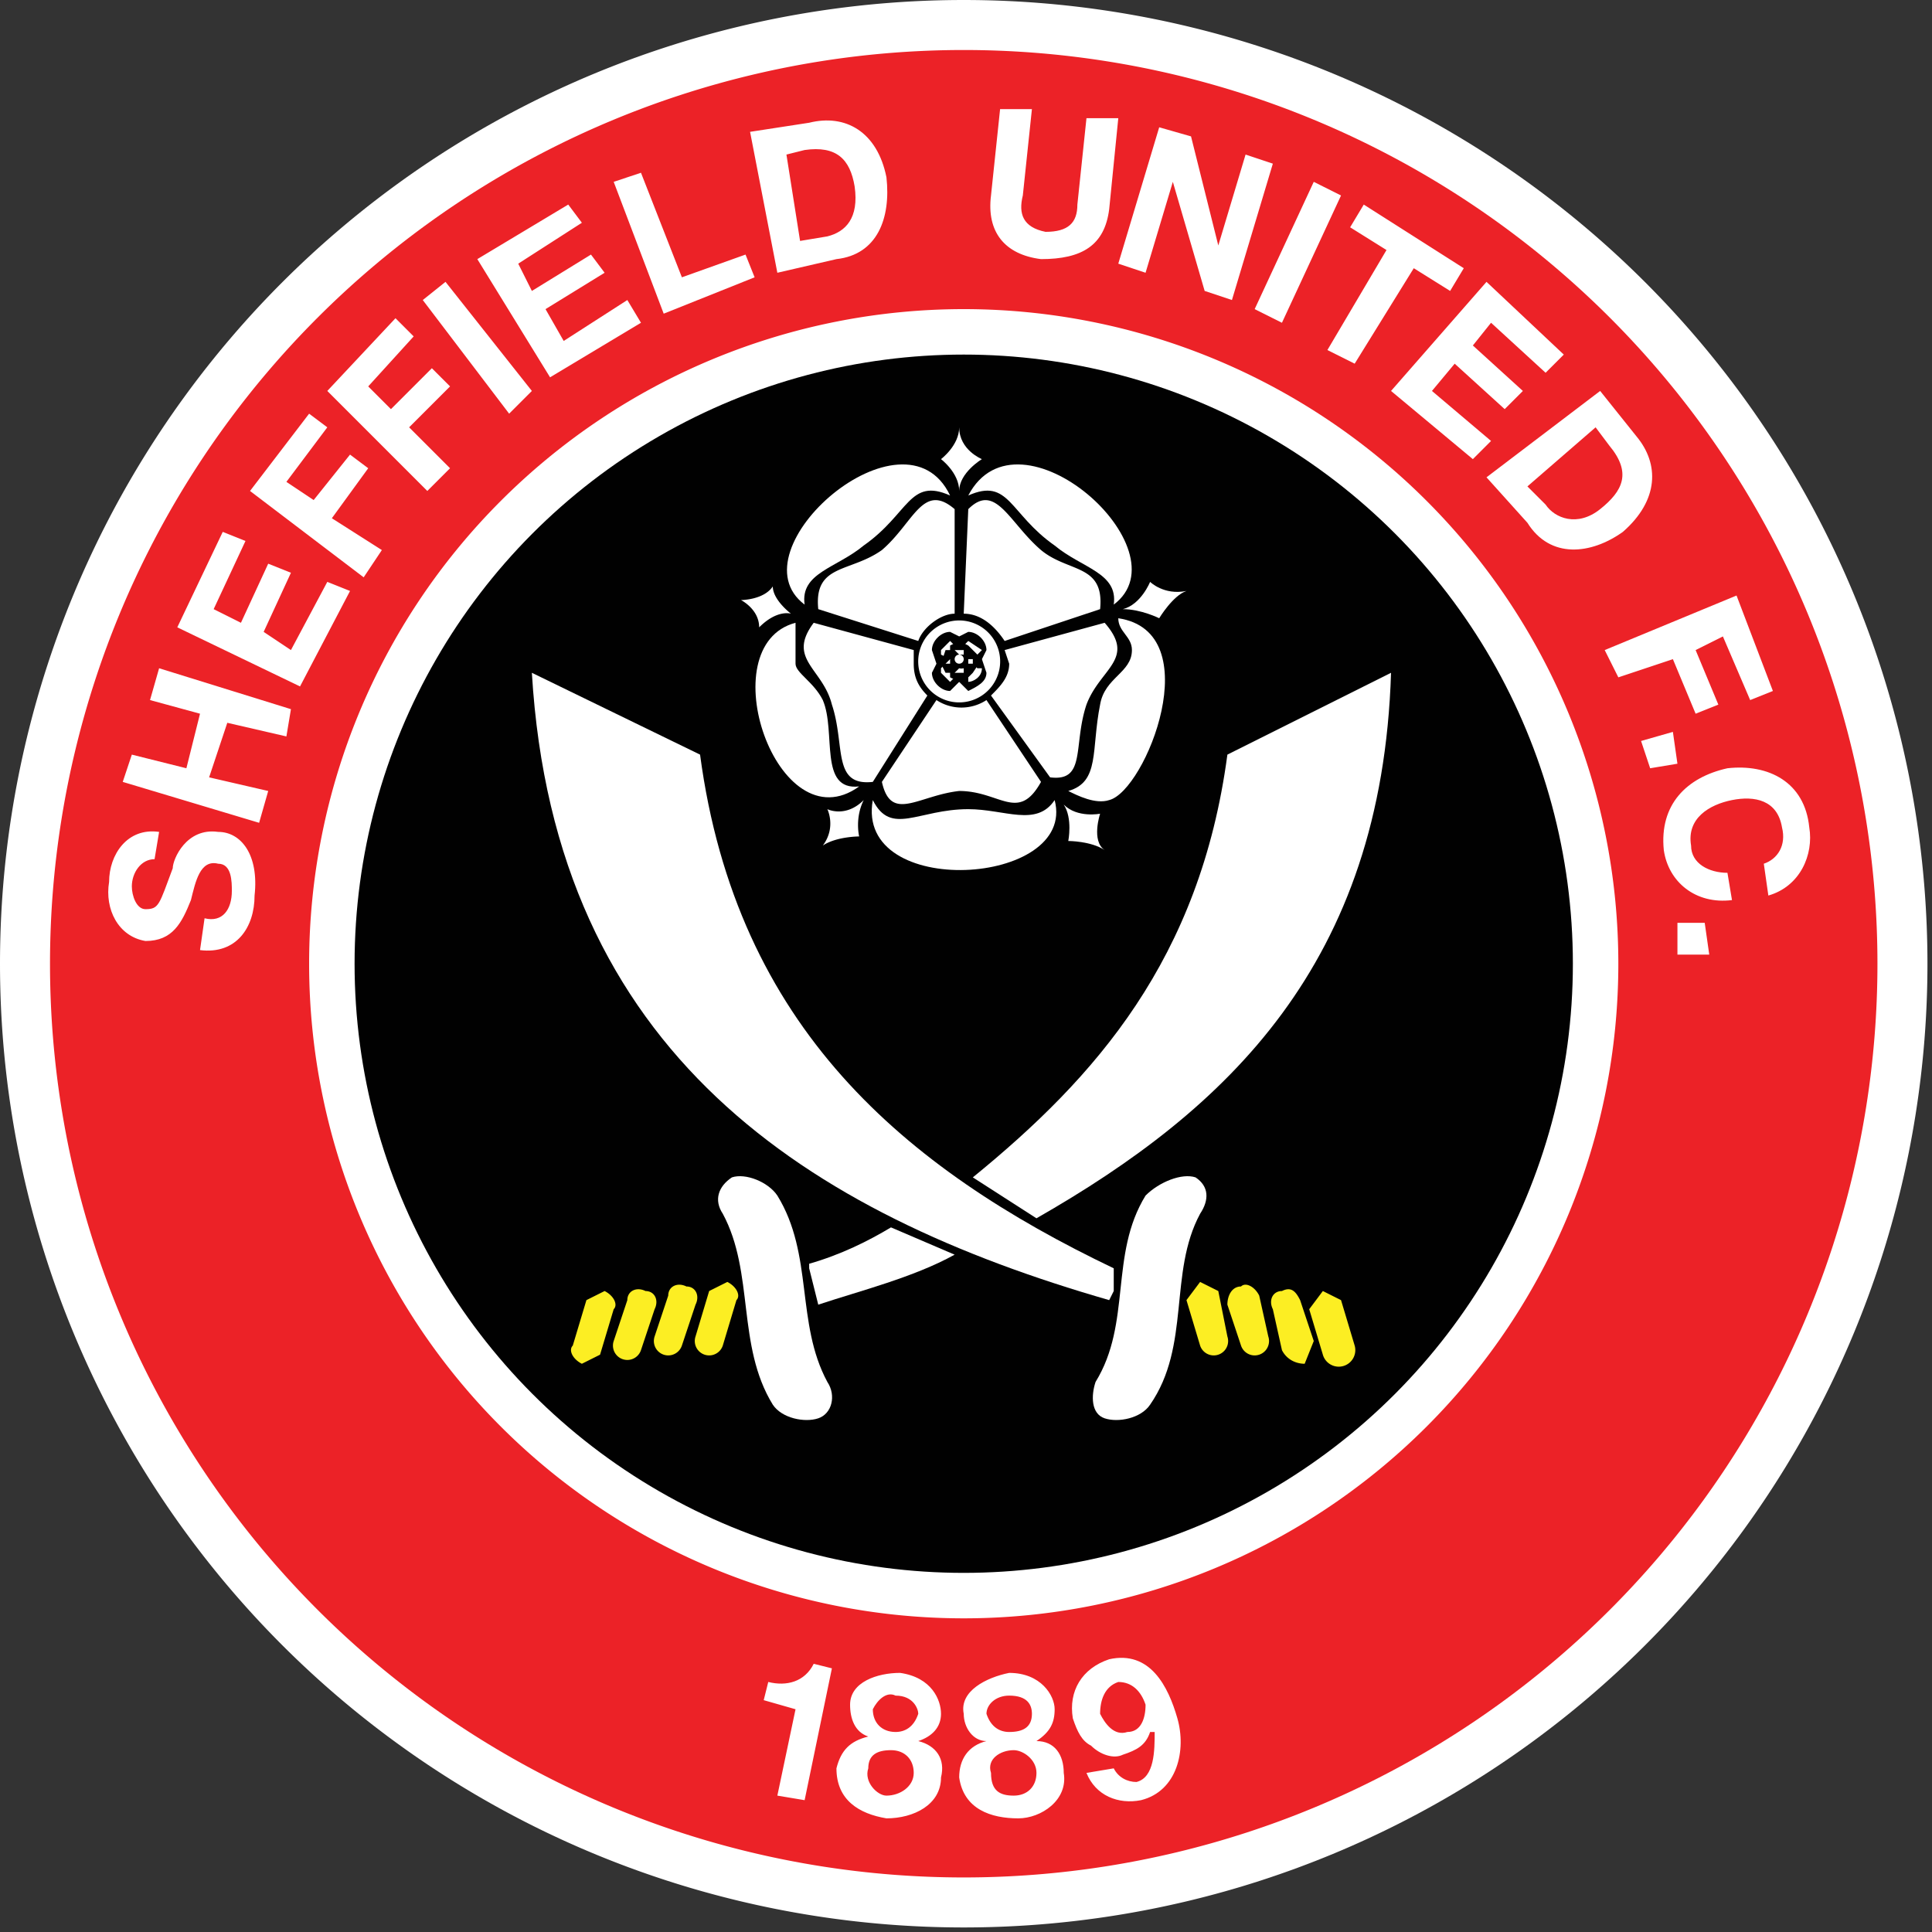
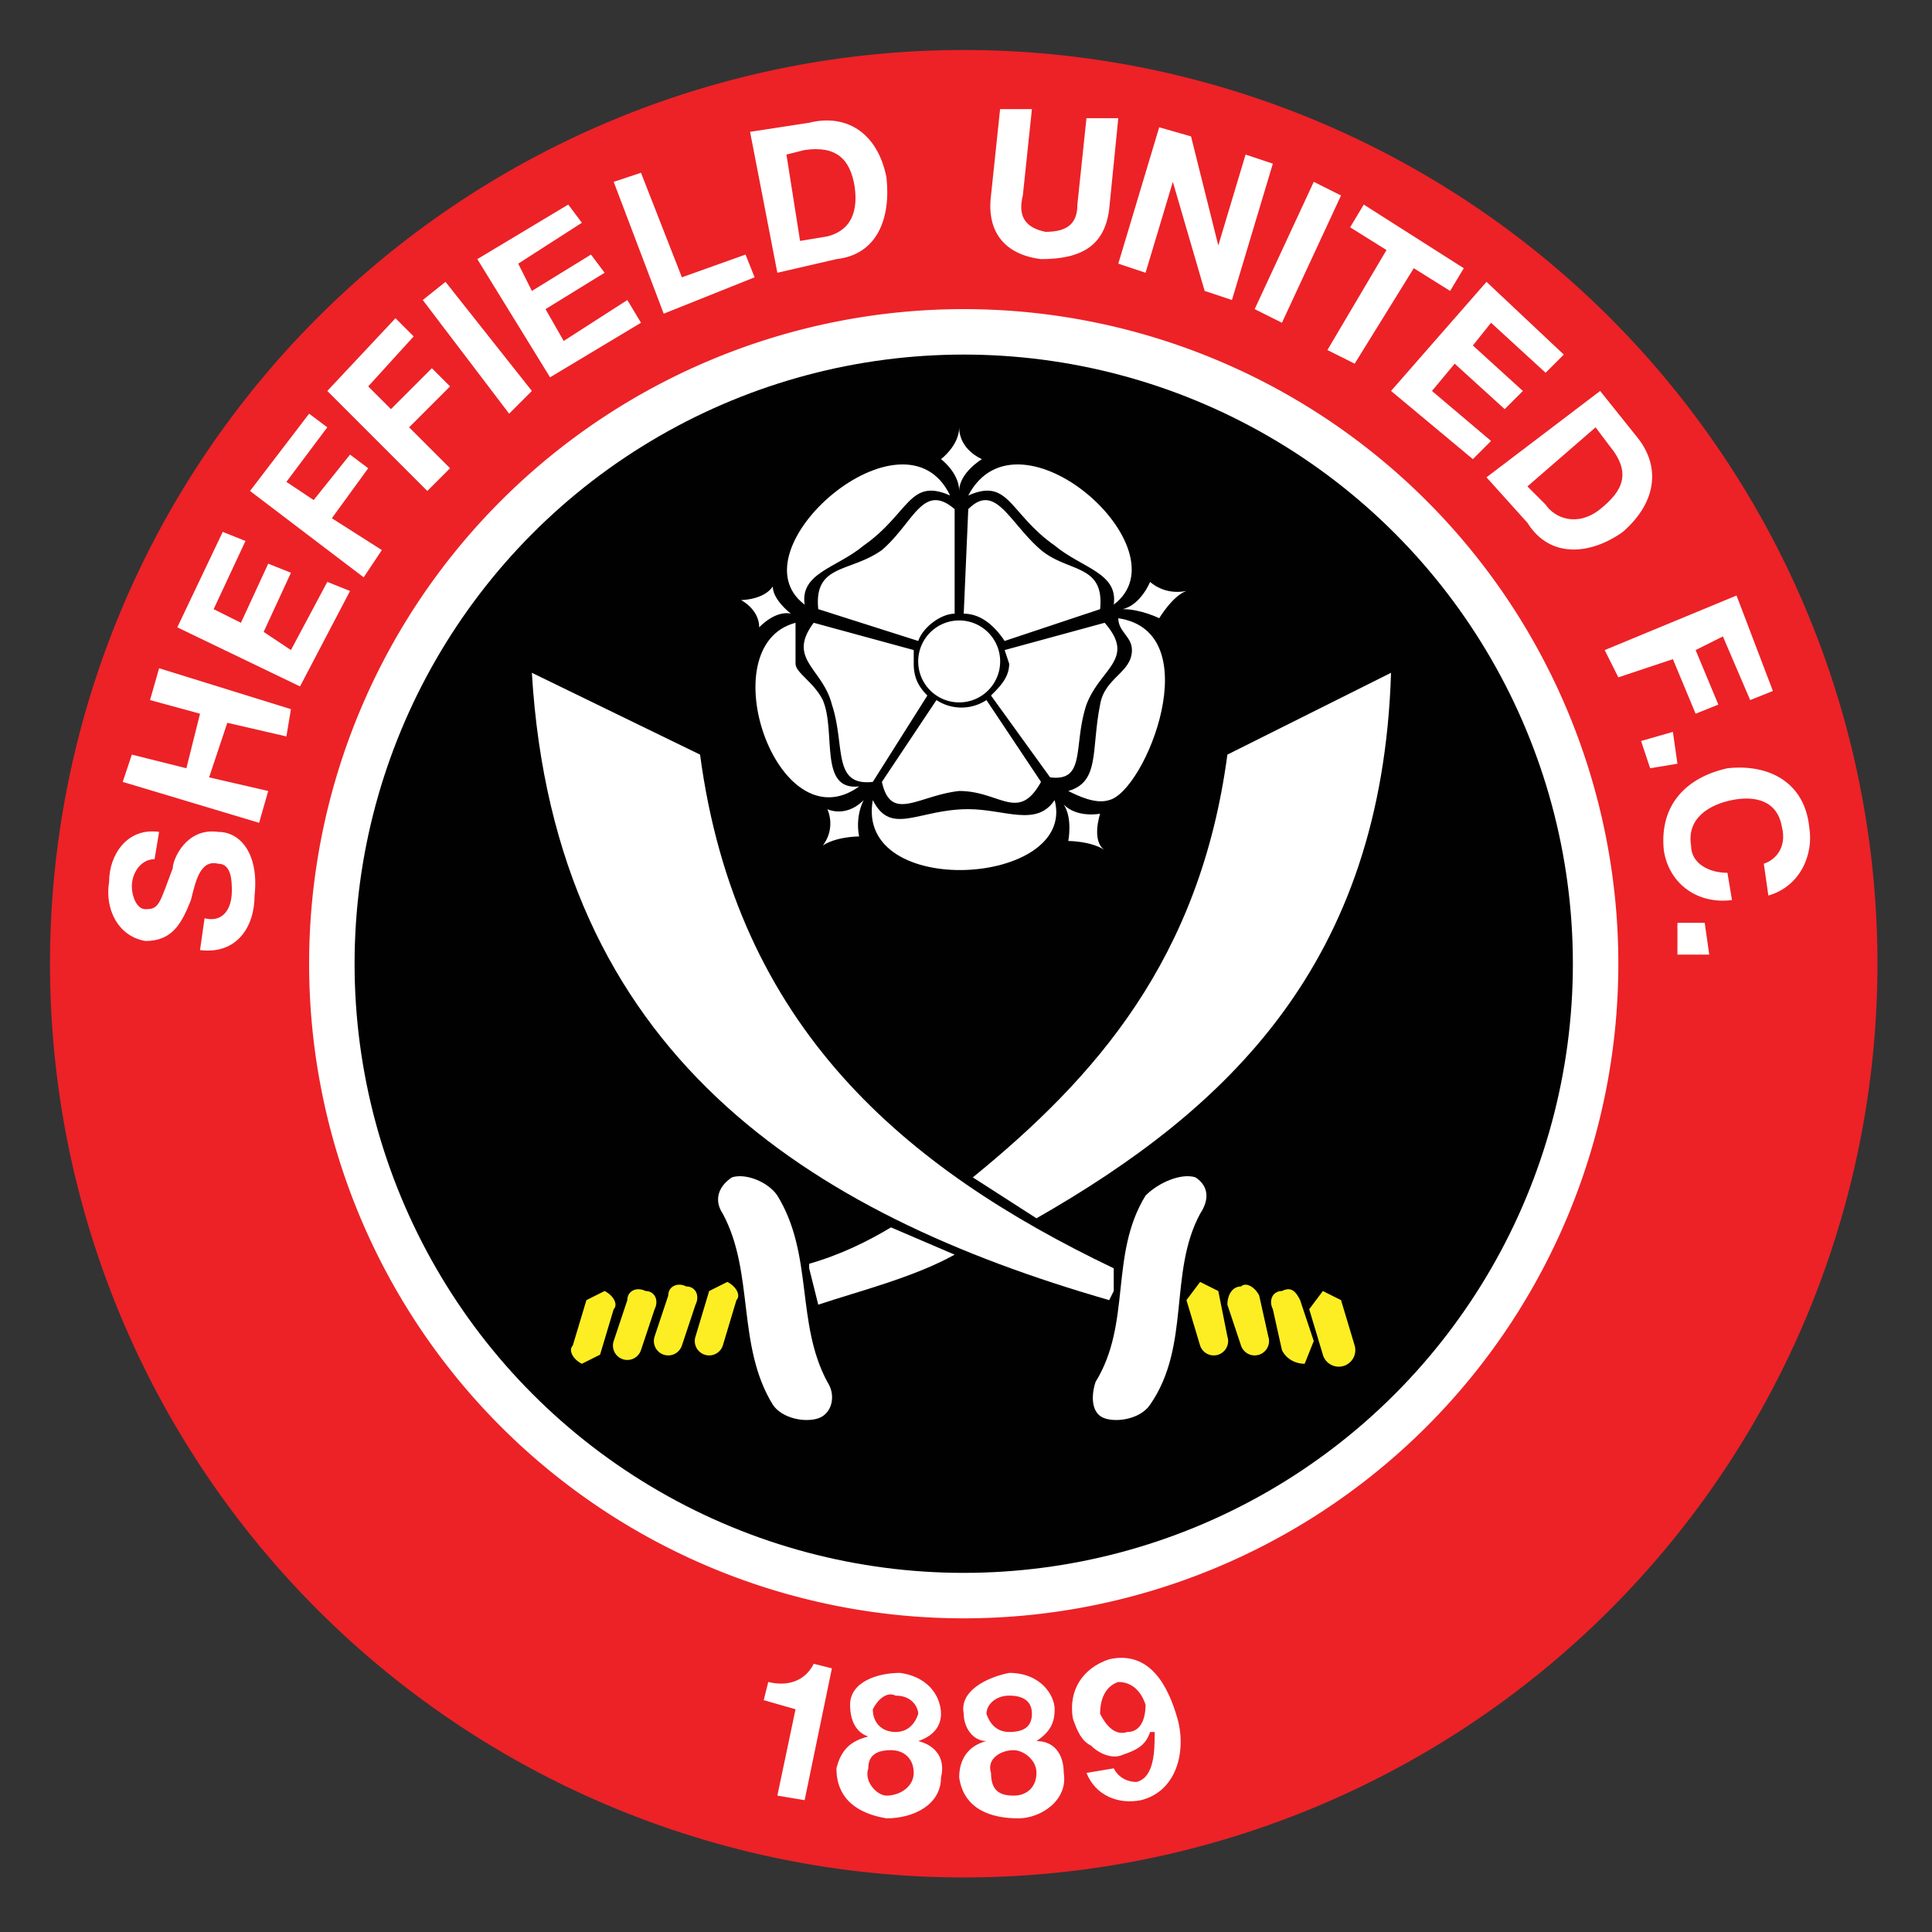
<svg xmlns="http://www.w3.org/2000/svg" viewBox="0 0 425 425">
  <rect x="0" y="0" width="425" height="425" fill="#333333" stroke="none" />
-   <path d="m424 212a212 212 0 1 1 -424 0 212 212 0 0 1 424 0z" fill="#fff" />
  <path d="m413 212a201 201 0 1 1 -402 0 201 201 0 0 1 402 0z" fill="#ec2227" />
  <path d="m356 212a144 144 0 1 1 -288 0 144 144 0 0 1 288 0z" fill="#fff" />
  <circle cx="212" cy="212" fill="#010101" r="134" />
  <g fill="#fff">
    <path d="m206 154-12 18c2 9 8 3 17 2 9 0 13 7 18-2l-12-18a10 10 0 0 1 -11 0m4-19v-23c-7-6-9 3-16 9-7 5-15 3-14 13l22 7c1-3 5-6 8-6m-9 8-22-6c-6 8 2 10 4 18 3 9 0 18 9 17l12-19c-2-2-3-4-3-7zm11-8c4 0 7 3 9 6l21-7c1-10-7-8-13-13-7-6-10-15-16-9zm9 8 1 3c0 3-2 5-4 7l13 18c8 1 5-7 8-16 3-8 11-10 4-18z" />
    <path d="m175 137v9c0 2 4 4 6 8 3 7-1 20 8 19-18 13-33-31-14-36m71-1c20 3 6 38-2 40-3 1-7-1-9-2 7-2 5-9 7-19 1-6 7-7 7-12 0-3-3-4-3-7m-54 40c4 8 10 2 21 2 8 0 15 4 19-2 5 19-44 22-40 0m17-67c-9-4-9 4-19 11-6 5-14 6-13 13-16-12 22-45 32-24m4 0c9-4 9 4 19 11 6 5 14 6 13 13 16-12-21-45-32-24m3-8s-5 3-5 7c0-4-4-7-4-7s4-3 4-7c0 5 5 7 5 7m39 35s-4-2-8-2c4-1 6-6 6-6s3 3 8 2c-3 1-6 6-6 6m-20 49s1-5-1-8c3 3 8 2 8 2s-2 6 1 8c-3-2-8-2-8-2" />
    <path d="m182 178s4 2 8-2c-2 4-1 8-1 8s-5 0-8 2c3-4 1-8 1-8m-12-49c0 3 4 6 4 6s-3-1-7 3c0-4-4-6-4-6s5 0 7-3m50 16a9 9 0 1 1 -18 1 9 9 0 0 1 18-1" />
  </g>
-   <path d="m211 150-2 2c-2 0-4-2-4-4l1-2-1-3c0-2 2-4 4-4l2 1 2-1c2 0 4 2 4 4l-1 2 1 3c0 2-2 3-4 4z" fill="#010101" />
  <path d="m209 141-2 2v1l2 1-2 2v1l2 2 1-1 1-2 2 2v1c1 0 3-1 3-3h-1l-2-2 2-1 1-1-3-2-2 2-1-1z" fill="#fff" />
-   <path d="m214 143-1-1-2-1-2 1v1h-1l-1 3 1 2h1v1l2 1 2-1 1-1 2-3z" fill="#010101" />
  <g fill="#fff">
-     <path d="m214 146h-1v-1h1zm-2 2h-1-1l1-1a2 2 0 0 0 1 0zm-3-2h-1l1-1zm1-3h2v1h-1z" />
    <circle cx="211" cy="145" r="1" />
    <path d="m182 304c2 3 1 7-2 8s-8 0-10-3c-8-13-4-29-11-42-2-3-1-6 2-8 3-1 8 1 10 4 8 13 4 28 11 41m82-37c2-3 2-6-1-8-3-1-8 1-11 4-8 13-3 28-11 41-1 3-1 7 2 8s8 0 10-3c9-13 4-29 11-42" />
  </g>
  <path d="m133 284c2 1 3 3 2 4l-3 10-4 2c-2-1-3-3-2-4l3-10zm9 0c2 0 3 2 2 4l-3 9a3 3 0 1 1 -6-2l3-9c0-2 2-3 4-2m9-1c2 0 3 2 2 4l-3 9a3 3 0 0 1 -6-2l3-9c0-2 2-3 4-2m9-1c2 1 3 3 2 4l-3 10a3 3 0 0 1 -6-2l3-10zm131 2-3 4 3 10a3 3 0 0 0 7-2l-3-10zm-9 0c-2 0-3 2-2 4l2 9c1 2 3 3 5 3l2-5-3-9c-1-2-2-3-4-2m-9-1c-2 0-3 2-3 4l3 9a3 3 0 0 0 6-2l-2-9c-1-2-3-3-4-2m-9-1-3 4 3 10a3 3 0 0 0 6-2l-2-10z" fill="#fcee23" />
  <g fill="#fff">
    <path d="m270 166c-6 45-29 71-56 93l14 9c42-24 76-56 78-120zm-92 113 2 8c9-3 21-6 30-11l-14-6c-5 3-11 6-18 8z" />
    <path d="m245 284v-5c-46-22-83-53-91-113l-37-18c5 84 61 119 127 138zm-200-82c4 1 6-2 6-6 0-2 0-6-3-6-4-1-5 4-6 8-2 5-4 9-10 9-6-1-9-7-8-13 0-6 4-12 11-11l-1 6c-3 0-5 3-5 6 0 2 1 5 3 5 3 0 3-1 6-9 0-2 3-9 10-8 5 0 9 5 8 14 0 7-4 13-12 12zm-18-30 2-6 12 3 3-12-11-3 2-7 29 9-1 6-13-3-4 12 13 3-2 7zm12-34 10-21 5 2-7 15 6 3 6-13 5 2-6 13 6 4 8-15 5 2-11 21zm16-30 13-17 4 3-9 12 6 4 8-10 4 3-8 11 11 7-4 6zm17-22 15-16 4 4-10 11 5 5 9-9 4 4-9 9 9 9-5 5zm21-20 5-4 19 24-5 5zm12-9 20-12 3 4-14 9 3 6 13-8 3 4-13 8 4 7 14-9 3 5-20 12zm30-17 6-2 9 23 14-5 2 5-20 8zm30-11 13-2c8-2 15 2 17 12 1 9-2 17-11 18l-13 3zm11 24 6-1c4-1 7-4 6-11-1-6-4-9-11-8l-4 1zm68-7c-1 8-6 11-15 11-8-1-12-6-11-14l2-19h7l-2 19c-1 4 0 7 5 8 5 0 7-2 7-6l2-19h7zm11-18 7 2 6 24 6-20 6 2-9 30-6-2-7-24-6 20-6-2zm34 12 6 3-13 28-6-3zm16 15-8-5 3-5 22 14-3 5-8-5-13 21-6-3zm22 7 17 16-4 4-12-11-4 5 11 10-4 4-11-10-5 6 13 11-4 4-18-15zm25 24 8 10c5 6 5 14-3 21-7 5-16 6-21-2l-9-10zm-16 21 4 4c2 3 7 5 12 1s7-8 2-14l-3-4zm46 24 8 21-5 2-6-14-6 3 5 12-5 2-5-12-12 4-3-6zm-14 30 1 7-6 1-2-6zm20 29c3-1 5-4 4-8-1-6-6-7-11-6s-10 4-9 10c0 4 4 6 8 6l1 6c-8 1-14-4-15-11-1-10 5-16 14-18 9-1 17 3 18 13 1 6-2 13-9 15zm-13 13 1 7h-7v-7zm-198 193-6-1 4-19-7-2 1-4c4 1 8 0 10-4l4 1zm21-28c7 1 9 6 9 9s-2 5-5 6c4 1 6 4 5 8 0 6-6 9-12 9-6-1-11-4-11-11 1-4 3-6 7-7-3-1-4-4-4-7 0-5 6-7 11-7zm-3 27c3 0 6-2 6-5s-2-5-5-5-5 1-5 4c-1 3 2 6 4 6zm2-14c2 0 4-1 5-4 0-1-1-4-5-4-2-1-4 1-5 3 0 3 2 5 5 5zm25-13c7 0 10 5 10 8s-1 5-4 7c4 0 6 3 6 7 1 6-5 10-10 10-6 0-12-2-13-9 0-4 2-7 6-8-3 0-5-3-5-6-1-5 5-8 10-9zm0 13c3 0 5-1 5-4 0-2-1-4-5-4-3 0-5 2-5 4 1 3 3 4 5 4zm1 14c3 0 5-2 5-5s-3-5-5-5c-3 0-6 2-5 5 0 4 2 5 5 5zm22-6c1 2 3 3 5 3 4-1 4-7 4-11h-1c-1 3-3 4-6 5-2 1-5 0-7-2-2-1-3-3-4-6-1-6 2-11 8-13 9-2 13 6 15 13s0 16-8 18c-5 1-10-1-12-6zm7-14c-1-3-3-5-6-5-3 1-4 4-4 7 1 2 3 5 6 4 3 0 4-3 4-6z" />
  </g>
</svg>